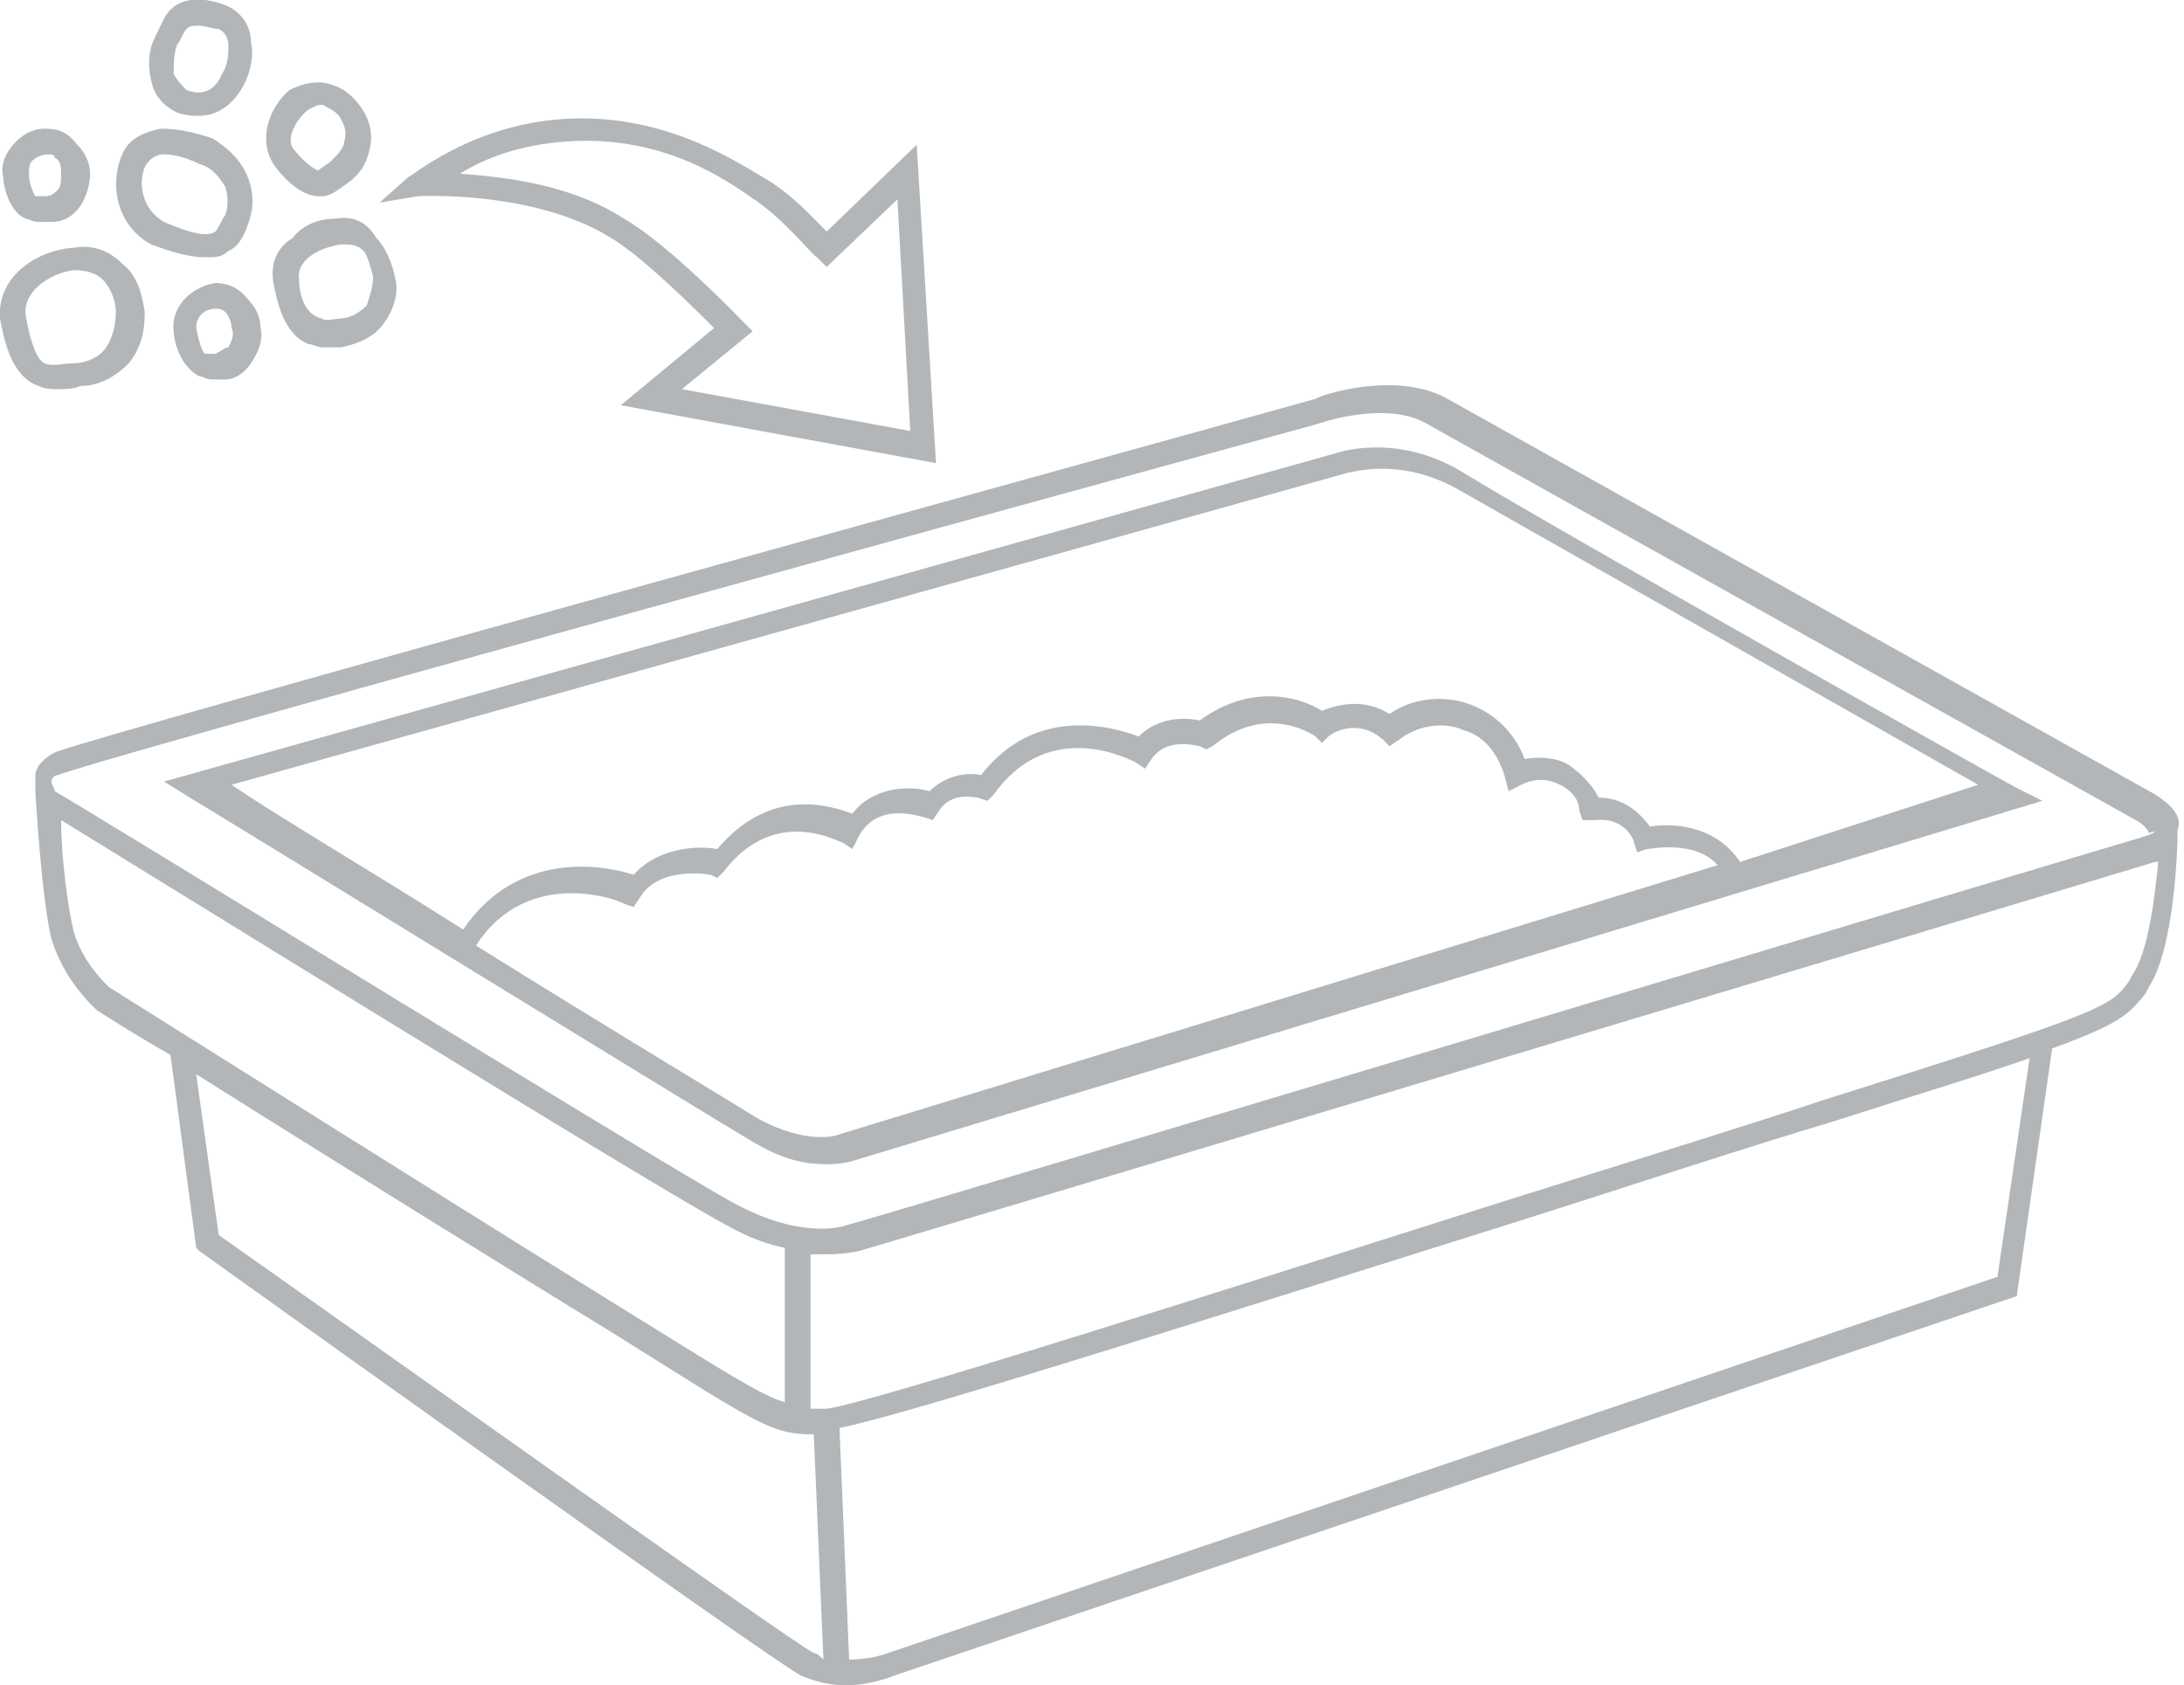
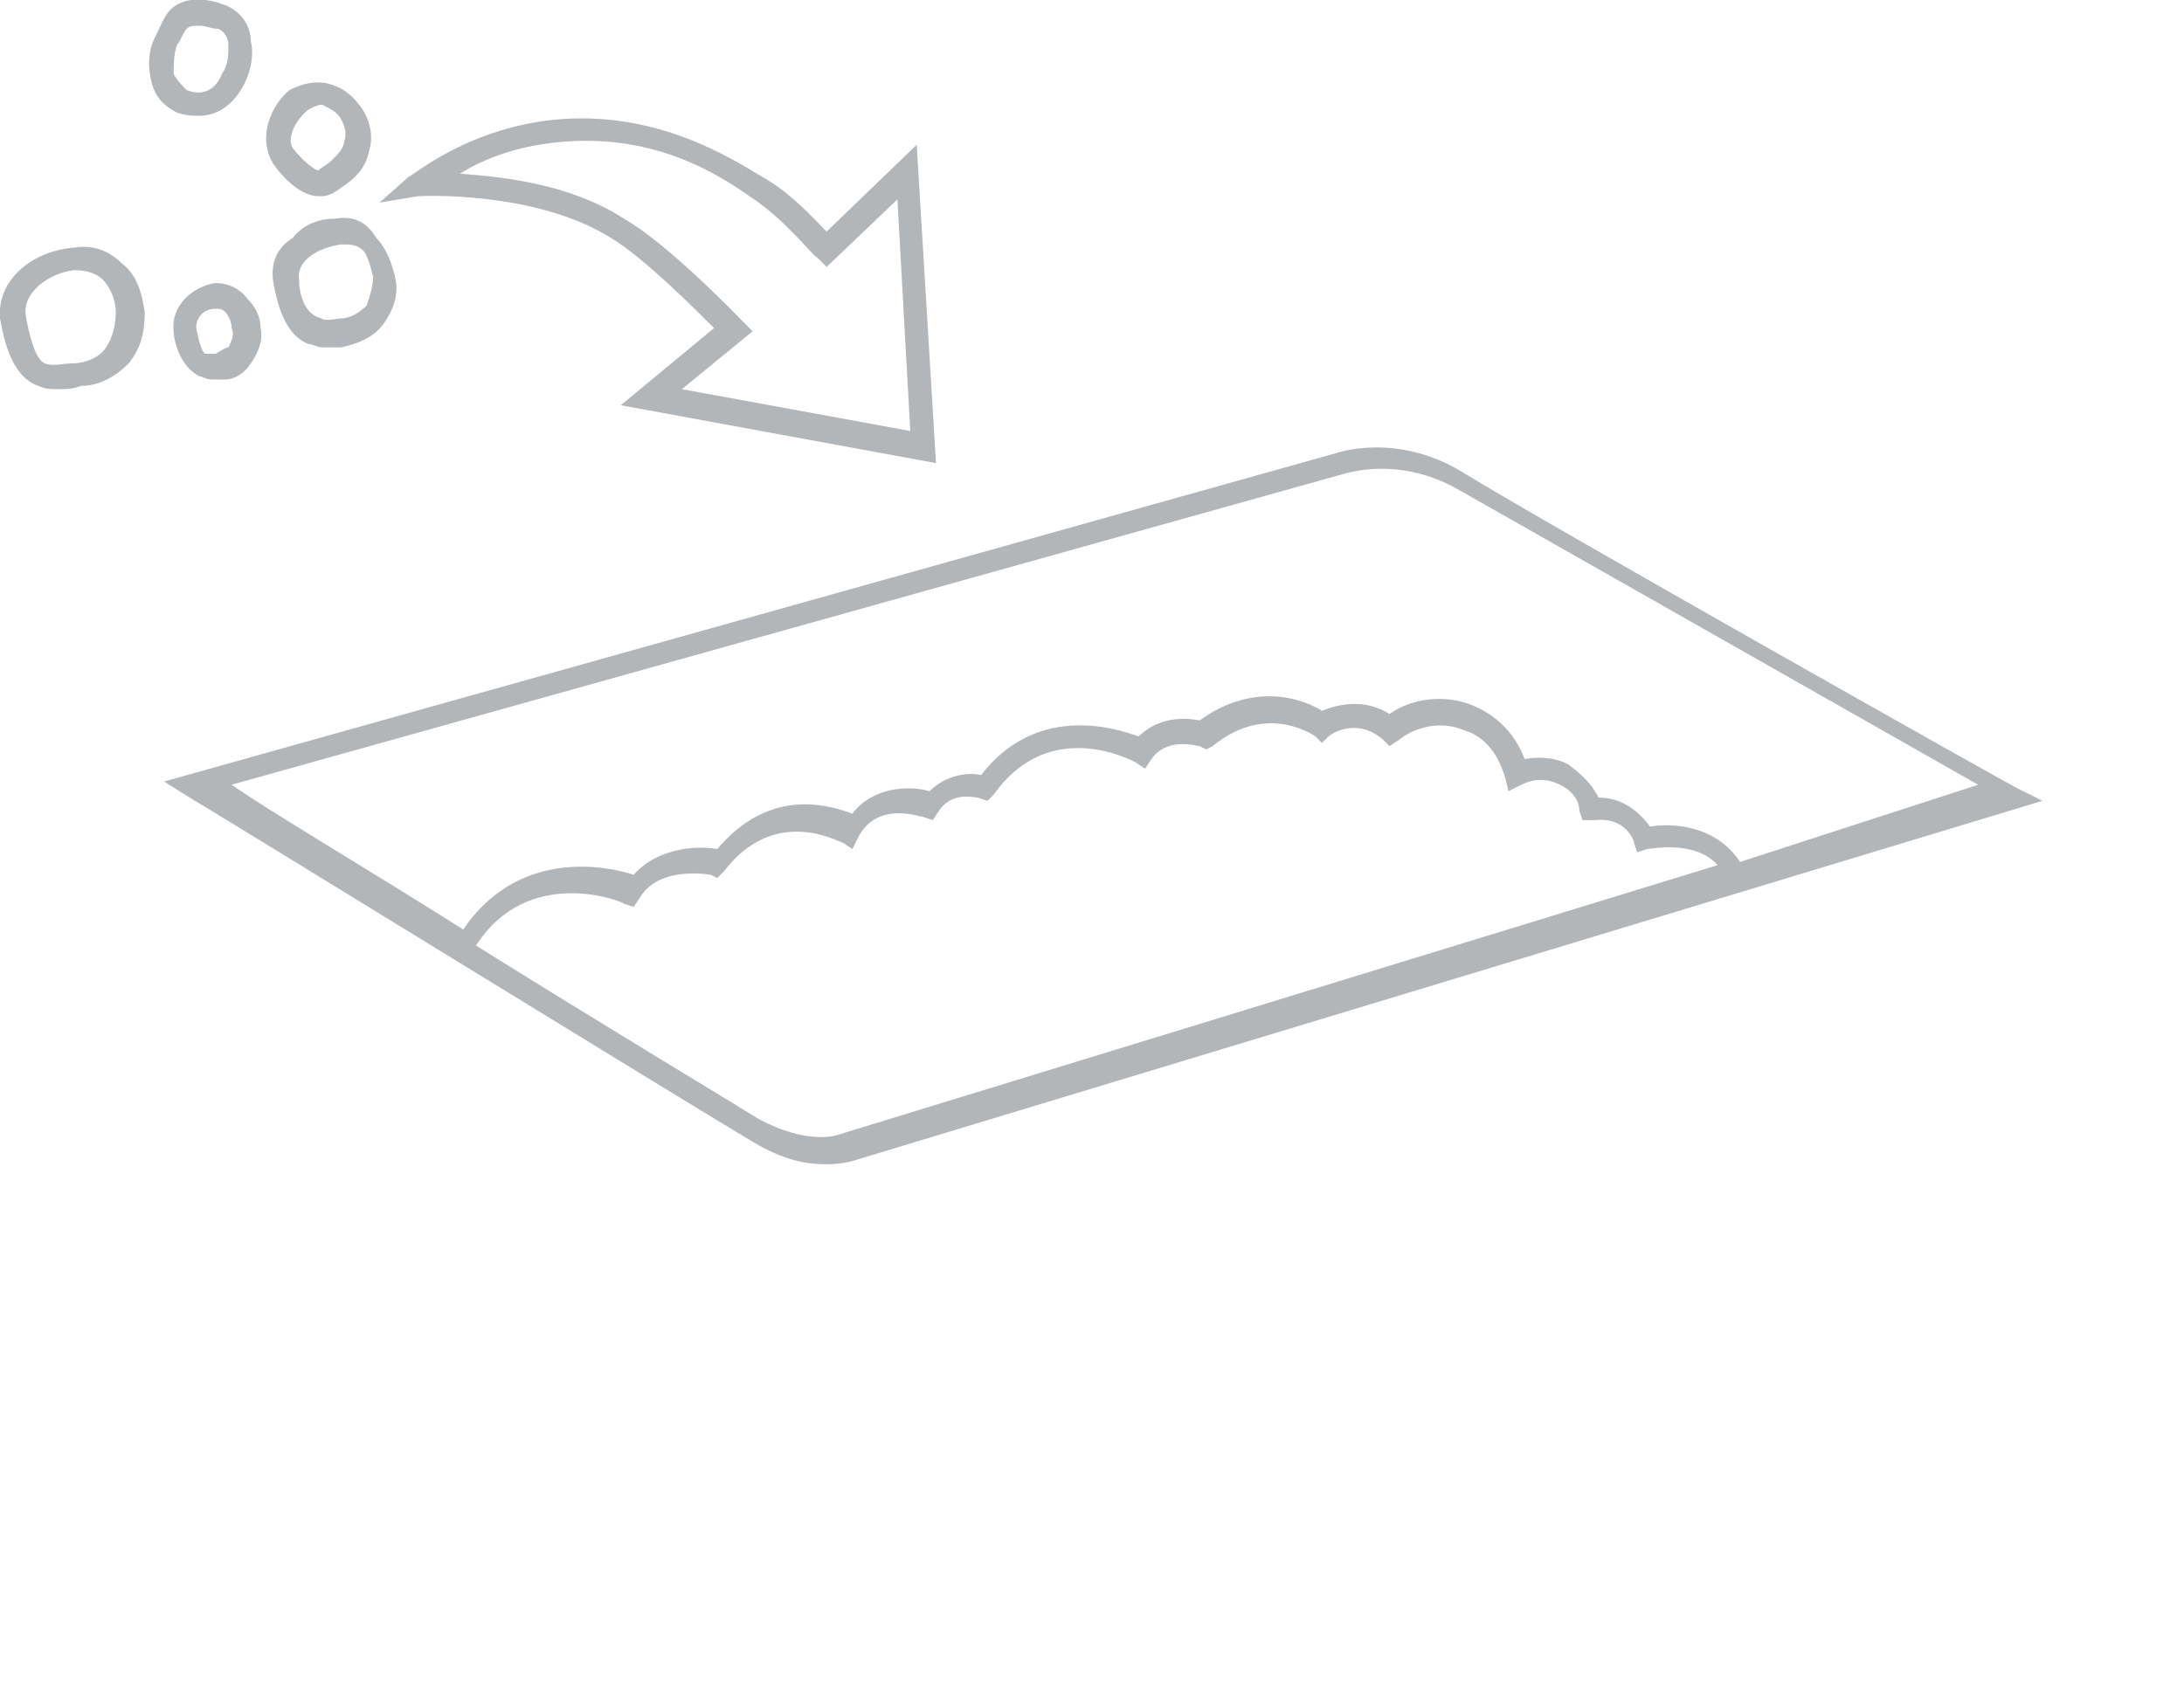
<svg xmlns="http://www.w3.org/2000/svg" version="1.1" id="Слой_1" x="0px" y="0px" viewBox="0 0 67.9 52.4" style="enable-background:new 0 0 67.9 52.4;" xml:space="preserve" width="67.9" height="52.4">
  <g>
-     <path style="fill:#B3B6B8;" d="M67,24.7L45,12.4c-1.6-0.9-4-0.1-4.1,0c-3.9,1.1-38.4,10.6-39.2,11c-0.4,0.2-0.6,0.5-0.6,0.7   c0,0.2,0,0.4,0,0.5h0c0,0.1,0.2,3.4,0.5,4.6C2,30.5,2.9,31.3,3,31.4c0,0,0.9,0.6,2.3,1.4l0.8,6l0.1,0.1   c0.7,0.5,17.6,12.6,18.7,13.2c0.5,0.2,0.9,0.3,1.4,0.3c0.8,0,1.5-0.3,1.5-0.3l34.9-11.8l1.1-7.7c2.2-0.8,2.4-1.1,2.9-1.7l0.1-0.2   c0.8-1.2,0.9-4.3,0.9-4.8c0,0,0,0,0-0.1C67.9,25.3,67.3,24.9,67,24.7z M3.4,30.7c0,0-0.8-0.7-1.1-1.7c-0.2-0.8-0.4-2.4-0.4-3.5   C5,27.4,20.5,37,22.6,38.1c0.7,0.4,1.3,0.6,1.8,0.7v4.8c-0.7-0.2-1.8-0.9-4.7-2.7C15,38,3.4,30.7,3.4,30.7z M25.3,51.4   c-0.9-0.5-12.4-8.7-18.5-13l-0.7-5c3.8,2.4,10.1,6.3,13.2,8.2c4.3,2.7,4.7,3,6,3c0,0,0,0,0,0l0.3,7C25.5,51.5,25.4,51.4,25.3,51.4z    M62.1,39.7L27.6,51.4c0,0-0.5,0.2-1.2,0.2l-0.3-7.2c2-0.4,9.9-2.9,20.7-6.3c3.8-1.2,7.4-2.4,10.1-3.2c2.8-0.9,4.8-1.5,6.2-2   L62.1,39.7z M66.3,30.3l-0.1,0.2c-0.6,0.8-0.6,0.9-9.5,3.7c-2.7,0.9-6.3,2-10.1,3.2c-8.8,2.8-19.8,6.3-20.9,6.4c-0.2,0-0.4,0-0.5,0   v-4.8c0.2,0,0.3,0,0.5,0c0.6,0,1-0.1,1-0.1c0.4-0.1,39-11.7,40.3-12.1c0,0,0,0,0.1,0C67,27.8,66.8,29.6,66.3,30.3z M66.7,26   c-1.4,0.4-39.9,12-40.4,12.1c0,0-1.3,0.5-3.5-0.7c-2.2-1.2-19.7-12-21.1-12.8c0-0.1-0.1-0.2-0.1-0.3c0-0.1,0.1-0.2,0.2-0.2   c0.9-0.4,28.5-8,39.1-10.9c0,0,2.2-0.8,3.5,0l22,12.3c0.2,0.1,0.4,0.3,0.4,0.4C67.1,25.8,67,25.9,66.7,26z" />
    <path style="fill:#B3B6B8;" d="M45.5,14.7c-2.1-1.3-4-0.6-4-0.6L5.1,24.3l0.8,0.5c0.2,0.1,15.8,9.7,17.5,10.7   c1,0.6,1.7,0.7,2.3,0.7c0.5,0,0.8-0.1,0.8-0.1l37-11.2l-0.8-0.4C62.3,24.3,48.1,16.3,45.5,14.7z M26,35.3c0,0-0.9,0.3-2.4-0.5   c-0.8-0.5-4.8-2.9-8.8-5.4c1.6-2.5,4.5-1.4,4.6-1.3l0.3,0.1l0.2-0.3c0.6-1,2.2-0.7,2.2-0.7l0.2,0.1l0.2-0.2   c1.6-2.1,3.6-0.9,3.7-0.9l0.3,0.2l0.2-0.4c0.6-1.1,1.9-0.6,2-0.6l0.3,0.1l0.2-0.3c0.4-0.6,1.1-0.4,1.2-0.4l0.3,0.1l0.2-0.2   c1.7-2.4,4.2-1.1,4.4-1l0.3,0.2l0.2-0.3c0.5-0.7,1.4-0.4,1.5-0.4l0.2,0.1l0.2-0.1c1.7-1.4,3.2-0.3,3.2-0.3l0.2,0.2l0.2-0.2   c0.1-0.1,0.9-0.6,1.7,0.1l0.2,0.2l0.3-0.2c0.5-0.4,1.3-0.6,2-0.3c0.7,0.2,1.1,0.8,1.3,1.5l0.1,0.4l0.4-0.2c0.4-0.2,0.8-0.2,1.2,0   c0.4,0.2,0.6,0.5,0.6,0.8l0.1,0.3l0.4,0c0.9-0.1,1.2,0.6,1.2,0.7l0.1,0.3l0.3-0.1c0.1,0,1.5-0.3,2.2,0.5L26,35.3z M54.1,26.8   c-0.8-1.2-2.2-1.2-2.8-1.1c-0.3-0.4-0.8-0.9-1.6-0.9c-0.2-0.4-0.5-0.7-0.9-1c-0.3-0.2-0.8-0.3-1.4-0.2c-0.3-0.8-0.9-1.4-1.7-1.7   c-0.8-0.3-1.8-0.2-2.5,0.3c-0.8-0.5-1.6-0.3-2.1-0.1c-0.8-0.5-2.3-0.8-3.8,0.3c-0.5-0.1-1.3-0.1-1.9,0.5c-0.8-0.3-3.2-1-4.9,1.2   c-0.4-0.1-1.1,0-1.6,0.5c-0.7-0.2-1.8-0.1-2.4,0.7c-0.8-0.3-2.6-0.8-4.2,1.1c-0.5-0.1-1.8-0.1-2.6,0.8c-0.9-0.3-3.6-0.8-5.3,1.7   c-3-1.9-5.9-3.6-7.2-4.5l34.7-9.7c0.1,0,1.6-0.5,3.4,0.5c2.3,1.3,13.2,7.5,16.2,9.2L54.1,26.8z" />
    <path style="fill:#B3B6B8;" d="M19,7.4c1,0.6,2.6,2.2,3.2,2.8l-2.9,2.4l9.8,1.8l-0.6-9.9l-2.8,2.7c-0.4-0.4-1.1-1.2-2-1.7   c-1-0.6-3.2-2-6.2-1.8c-2.9,0.2-4.7,1.8-4.8,1.8l-0.9,0.8L13,6.1C13,6.1,16.6,5.9,19,7.4z M17.6,4.4c2.8-0.2,4.7,1,5.7,1.7   c1.1,0.7,2,1.9,2.1,1.9l0.3,0.3l2.2-2.1l0.4,7.2l-7.1-1.3l2.2-1.8L23.1,10c-0.1-0.1-2.3-2.4-3.7-3.2c-1.7-1.1-3.8-1.3-5.1-1.4   C15.1,4.9,16.2,4.5,17.6,4.4z" />
    <path style="fill:#B3B6B8;" d="M10.4,6.8C9.9,6.8,9.4,7,9.1,7.4C8.6,7.7,8.4,8.2,8.5,8.8c0.1,0.5,0.3,1.6,1.1,1.9   c0.1,0,0.3,0.1,0.4,0.1c0.2,0,0.4,0,0.6,0c0.5-0.1,1-0.3,1.3-0.7c0.3-0.4,0.5-0.9,0.4-1.4c-0.1-0.5-0.3-1-0.6-1.3   C11.4,6.9,11,6.7,10.4,6.8z M11.6,8.6c0,0.3-0.1,0.6-0.2,0.9c-0.2,0.2-0.5,0.4-0.8,0.4c-0.1,0-0.5,0.1-0.6,0   C9.5,9.8,9.3,9.2,9.3,8.7c-0.1-0.6,0.6-1,1.3-1.1c0.3,0,0.5,0,0.7,0.2C11.4,7.9,11.5,8.2,11.6,8.6z" />
-     <path style="fill:#B3B6B8;" d="M4.7,7.6C5,7.7,5.7,8,6.4,8c0.3,0,0.5,0,0.7-0.2C7.4,7.7,7.6,7.3,7.7,7c0.2-0.5,0.2-1,0-1.5   C7.5,5,7.1,4.6,6.6,4.3C6,4.1,5.5,4,5,4c-0.5,0.1-1,0.3-1.2,0.8C3.4,5.7,3.6,7,4.7,7.6z M4.5,5.2c0.1-0.2,0.3-0.4,0.6-0.4   c0.3,0,0.7,0.1,1.1,0.3C6.6,5.2,6.8,5.5,7,5.8c0.1,0.3,0.1,0.6,0,0.9C6.9,6.8,6.8,7.1,6.7,7.2c-0.3,0.2-0.9,0-1.6-0.3   C4.4,6.5,4.3,5.7,4.5,5.2z" />
    <path style="fill:#B3B6B8;" d="M6.7,8.8c-0.7,0.1-1.4,0.7-1.3,1.5v0c0,0.3,0.2,1.1,0.8,1.4c0.1,0,0.2,0.1,0.4,0.1   c0.1,0,0.2,0,0.4,0c0.3,0,0.6-0.2,0.8-0.5c0.2-0.3,0.4-0.7,0.3-1.1c0-0.4-0.2-0.7-0.4-0.9C7.4,8.9,7,8.8,6.7,8.8z M7.1,10.8   C7,10.8,6.9,10.9,6.7,11c-0.1,0-0.3,0-0.3,0c-0.1,0-0.2-0.3-0.3-0.8c0-0.4,0.3-0.6,0.6-0.6c0.1,0,0.2,0,0.3,0.1   c0.1,0.1,0.2,0.3,0.2,0.5C7.3,10.4,7.2,10.6,7.1,10.8z" />
    <path style="fill:#B3B6B8;" d="M1.8,12.1c0.2,0,0.5,0,0.7-0.1C3.1,12,3.6,11.7,4,11.3c0.4-0.5,0.5-1,0.5-1.6C4.4,9,4.2,8.5,3.8,8.2   C3.4,7.8,2.9,7.6,2.3,7.7C1,7.8-0.1,8.7,0,9.9c0.1,0.5,0.3,1.8,1.2,2.1C1.4,12.1,1.6,12.1,1.8,12.1z M0.8,9.8   C0.7,9.1,1.5,8.5,2.3,8.4c0.4,0,0.7,0.1,0.9,0.3c0.2,0.2,0.4,0.6,0.4,1c0,0.4-0.1,0.8-0.3,1.1c-0.2,0.3-0.6,0.5-1.1,0.5   c-0.2,0-0.6,0.1-0.8,0C1.1,11.2,0.9,10.4,0.8,9.8z" />
    <path style="fill:#B3B6B8;" d="M8.5,5.1c0.2,0.3,0.8,1,1.4,1c0,0,0.1,0,0.1,0c0.3,0,0.5-0.2,0.8-0.4c0.4-0.3,0.6-0.6,0.7-1.1   c0.1-0.4,0-0.9-0.3-1.3c-0.3-0.4-0.6-0.6-1-0.7c-0.4-0.1-0.8,0-1.2,0.2C8.4,3.3,8,4.3,8.5,5.1L8.5,5.1z M9.6,3.4   c0.2-0.1,0.4-0.2,0.5-0.1c0.2,0.1,0.4,0.2,0.5,0.4c0.1,0.2,0.2,0.4,0.1,0.7c0,0.2-0.2,0.4-0.4,0.6c-0.1,0.1-0.3,0.2-0.4,0.3   C9.8,5.3,9.4,5,9.1,4.6C8.9,4.3,9.2,3.7,9.6,3.4z" />
-     <path style="fill:#B3B6B8;" d="M0.8,6.8c0.1,0,0.2,0.1,0.4,0.1c0.1,0,0.2,0,0.4,0c0.4,0,0.7-0.2,0.9-0.5c0.2-0.3,0.3-0.7,0.3-1   c0-0.4-0.2-0.7-0.4-0.9C2.1,4.1,1.8,4,1.4,4C1,4,0.7,4.2,0.5,4.4C0.2,4.7,0,5.1,0.1,5.5C0.1,5.8,0.3,6.6,0.8,6.8z M0.9,5.4   c0-0.1,0-0.3,0.1-0.4c0.1-0.1,0.3-0.2,0.5-0.2c0,0,0,0,0,0c0.1,0,0.2,0,0.2,0.1C1.9,5,1.9,5.2,1.9,5.4c0,0.2,0,0.4-0.1,0.5   C1.7,6,1.6,6.1,1.4,6.1c-0.1,0-0.3,0-0.3,0C1.1,6.1,0.9,5.8,0.9,5.4L0.9,5.4z" />
    <path style="fill:#B3B6B8;" d="M5.5,3.5C5.8,3.6,6,3.6,6.2,3.6c0.6,0,1.1-0.4,1.4-1c0.2-0.4,0.3-0.9,0.2-1.3   C7.8,0.8,7.5,0.4,7.1,0.2C6.4-0.1,5.7-0.1,5.3,0.3C5.1,0.5,5,0.8,4.8,1.2C4.6,1.6,4.6,2.1,4.7,2.5C4.8,3,5.1,3.3,5.5,3.5z M5.5,1.4   C5.6,1.3,5.7,1,5.8,0.9C5.9,0.8,6,0.8,6.2,0.8c0.2,0,0.4,0.1,0.6,0.1C7,1,7.1,1.2,7.1,1.4c0,0.3,0,0.6-0.2,0.9   C6.7,2.8,6.3,3,5.8,2.8C5.7,2.7,5.5,2.5,5.4,2.3C5.4,2,5.4,1.7,5.5,1.4z" />
  </g>
</svg>